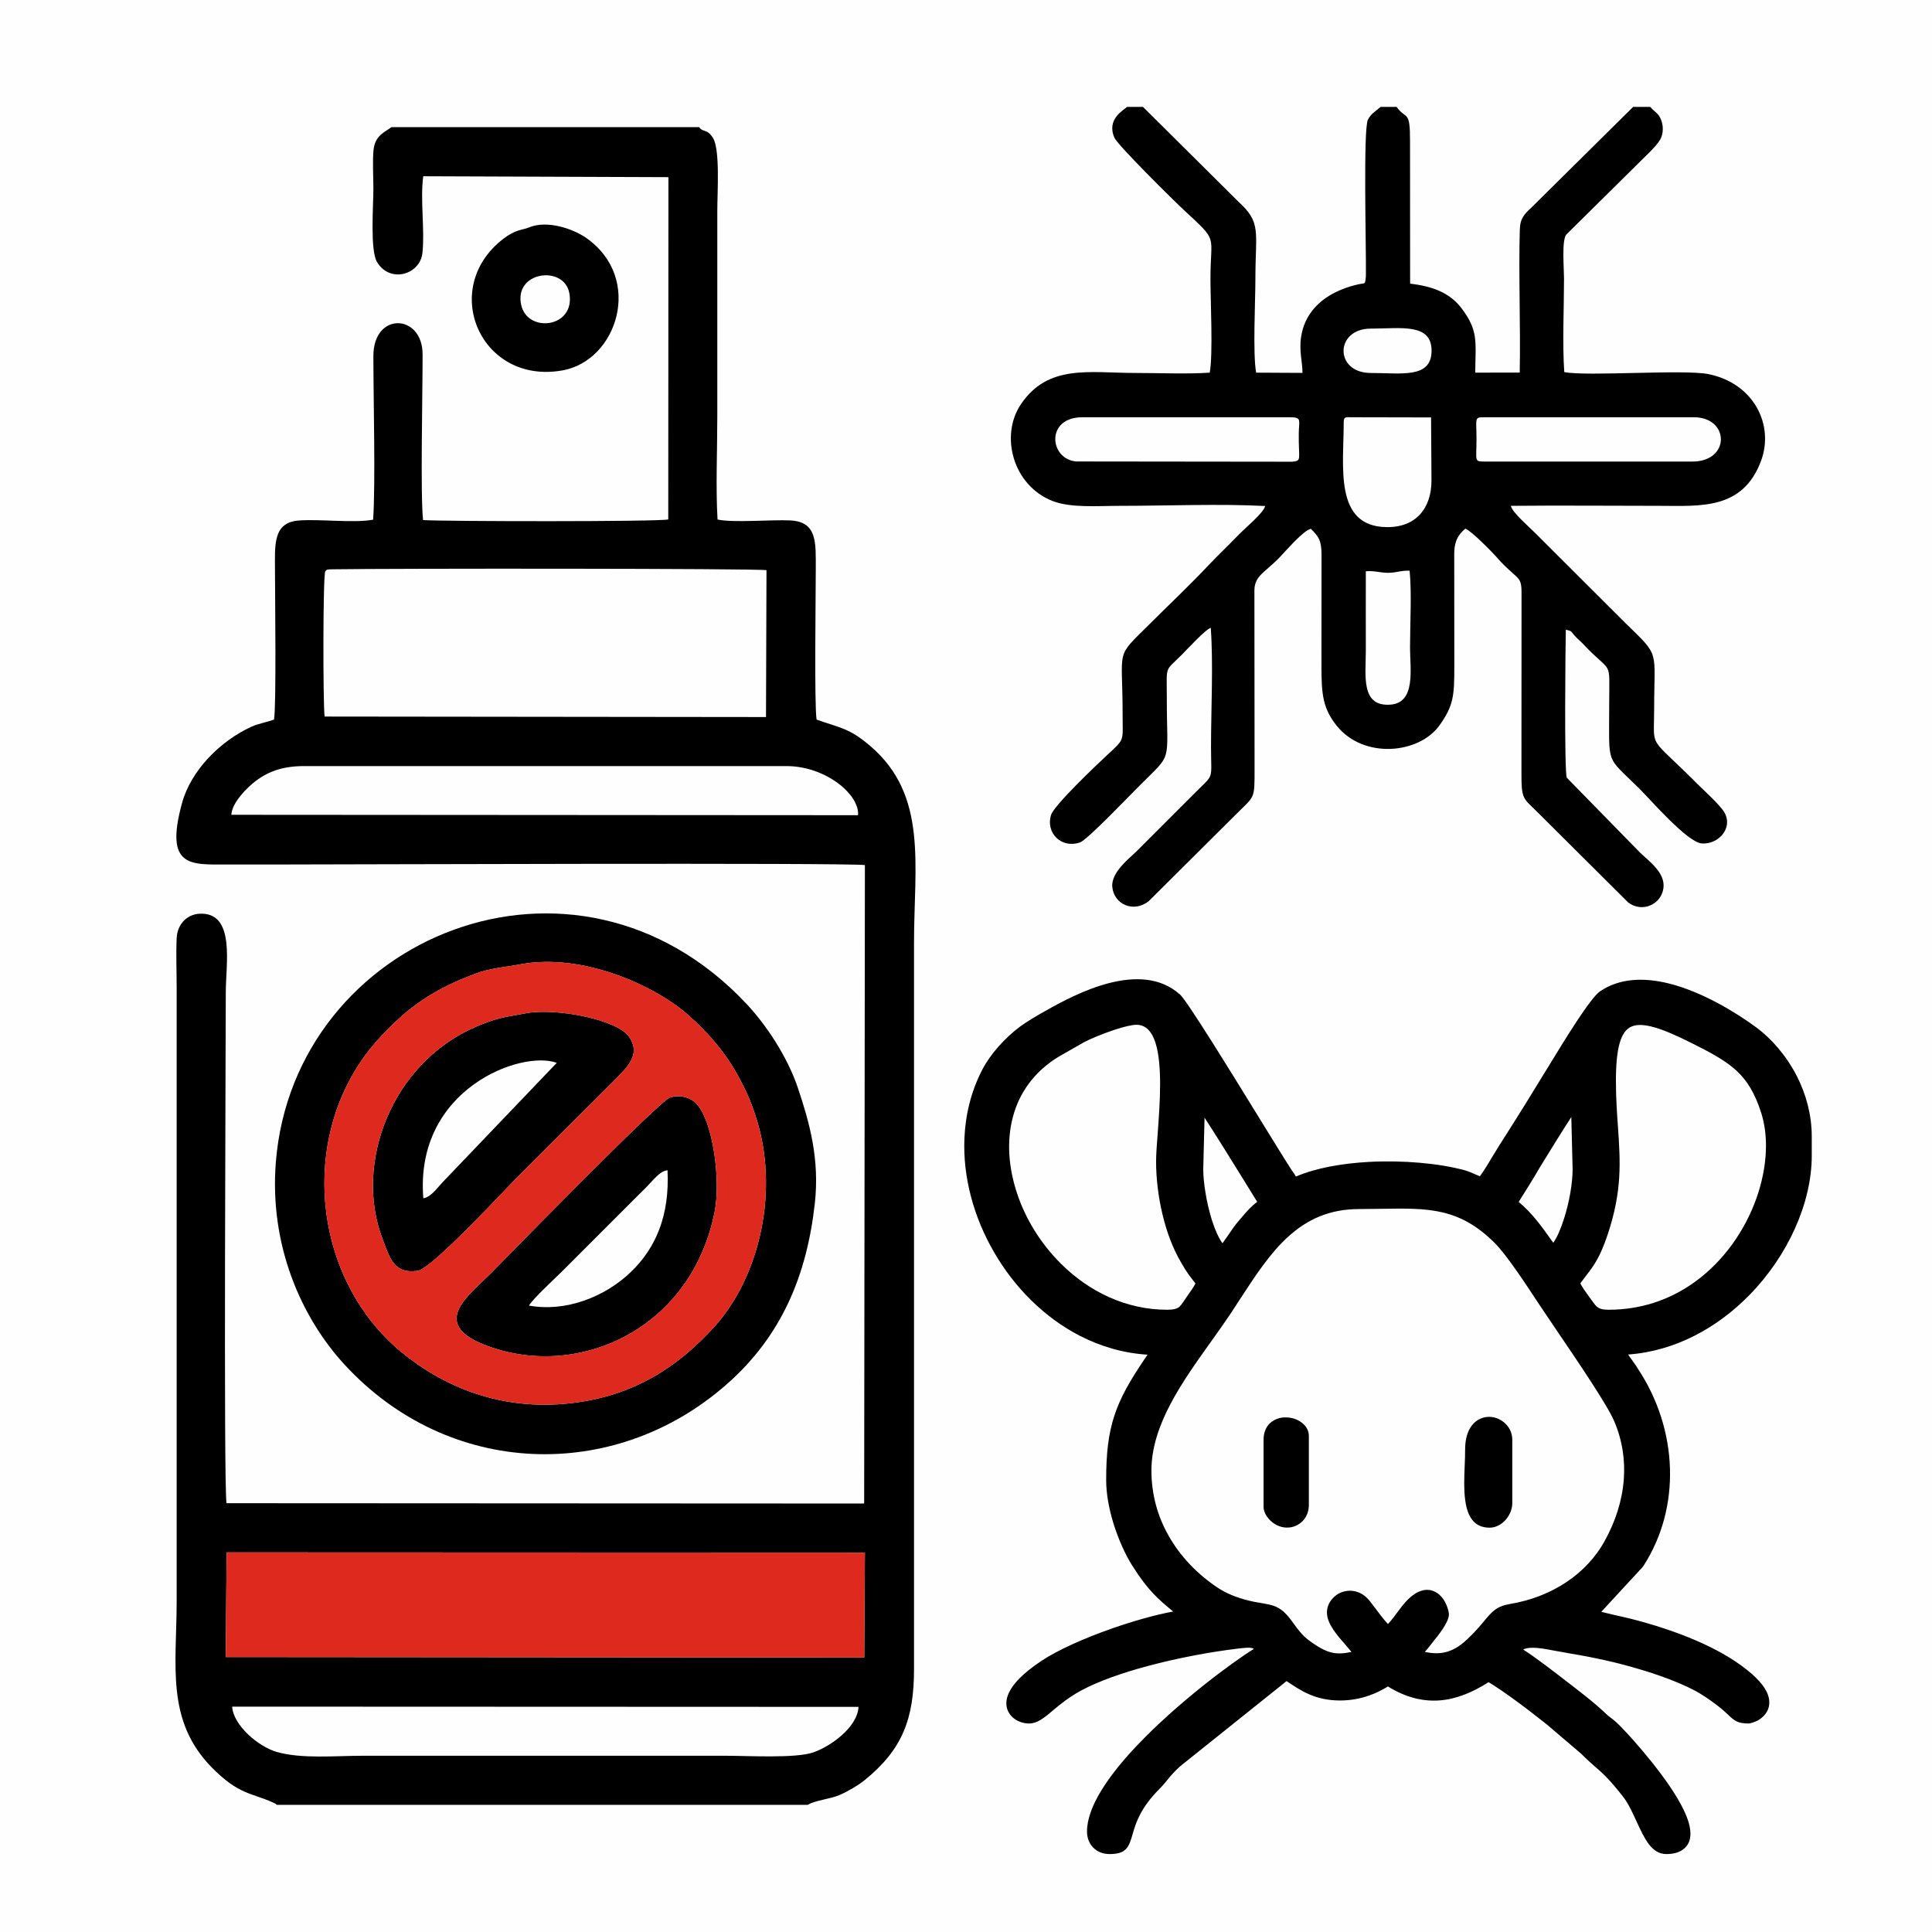
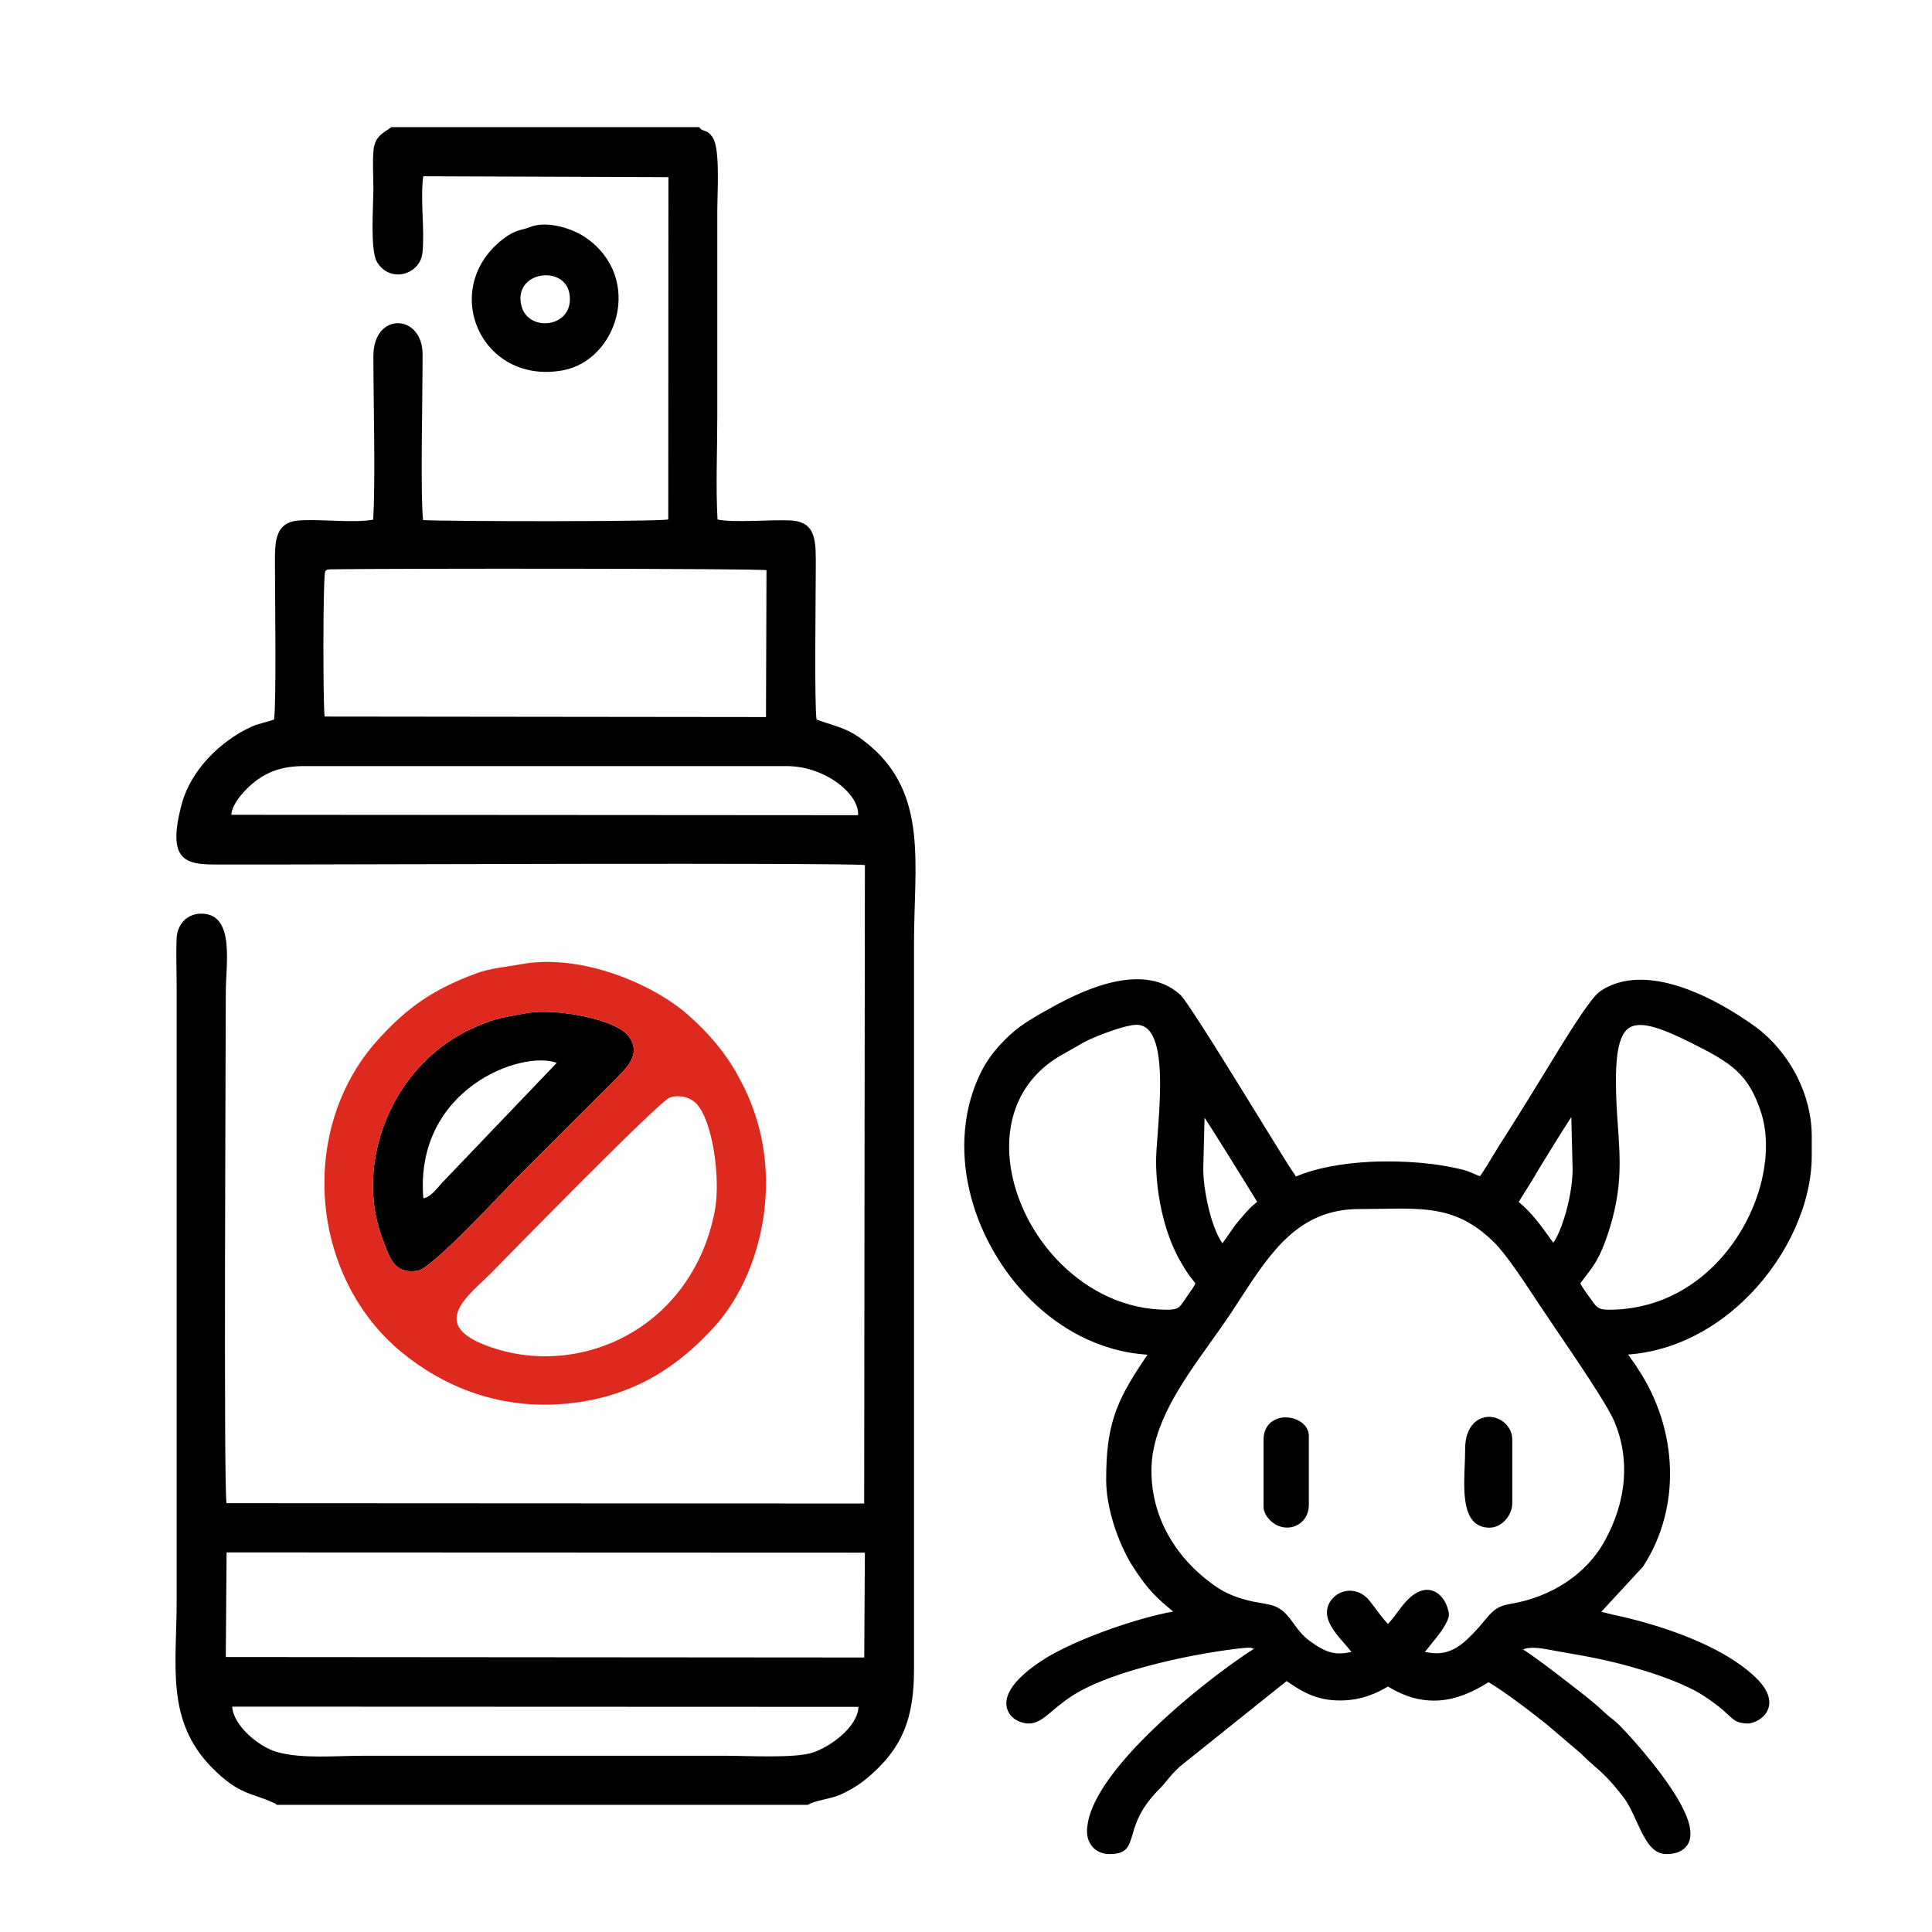
<svg xmlns="http://www.w3.org/2000/svg" xml:space="preserve" width="236px" height="236px" version="1.1" style="shape-rendering:geometricPrecision; text-rendering:geometricPrecision; image-rendering:optimizeQuality; fill-rule:evenodd; clip-rule:evenodd" viewBox="0 0 236 236">
  <defs>
    <style type="text/css">
   
    .fil1 {fill:black}
    .fil2 {fill:#DE291F}
    .fil0 {fill:#FEFEFE}
   
  </style>
  </defs>
  <g id="Слой_x0020_1">
    <g id="_2277311339792">
      <rect class="fil0" width="236" height="236" />
      <g>
        <path class="fil1" d="M104.87 208.5c-0.13,2.51 -3.44,4.85 -5.55,5.57 -2.18,0.74 -7.98,0.4 -10.73,0.4l-44.19 0c-3.47,0 -7.56,0.41 -10.61,-0.47 -2.21,-0.64 -5.29,-3.23 -5.43,-5.53l76.51 0.03zm-77.19 -18.87l77.97 0.03 -0.08 12.81 -77.99 -0.06 0.1 -12.78zm0.58 -90.1c0.06,-1.46 1.93,-3.37 3.08,-4.21 1.55,-1.12 3.25,-1.74 5.81,-1.74l58.91 0c4.84,0 8.98,3.53 8.75,6l-76.55 -0.05zm11.39 -12c-0.2,-1.62 -0.21,-17.43 0.09,-17.76 0.2,-0.22 0.21,-0.22 1.01,-0.23 6.97,-0.11 51.64,-0.11 52.88,0.11l-0.06 17.94 -53.92 -0.06zm-5.83 132.94l64.86 0c0.83,-0.55 2.71,-0.7 3.89,-1.21 1.03,-0.45 2.23,-1.15 3.06,-1.82 4.62,-3.75 6.03,-7.5 6.02,-13.62l0 -88.6c0,-9.57 1.72,-18.07 -5.35,-24.1 -2.59,-2.21 -3.67,-2.19 -6.55,-3.22 -0.29,-1.67 -0.1,-15.46 -0.1,-18.36 0,-3.29 0.2,-5.82 -3.15,-5.97 -2.27,-0.11 -6.96,0.31 -8.85,-0.11 -0.23,-3.94 -0.03,-8.48 -0.03,-12.49l0 -25.19c0,-2.29 0.36,-7.55 -0.54,-8.95 -0.74,-1.16 -1.21,-0.61 -1.67,-1.3l-37.6 0c-0.85,0.65 -1.99,1.01 -2.18,2.77 -0.14,1.31 -0.02,3.32 -0.02,4.71 0,2.15 -0.42,7.58 0.45,9.01 1.61,2.64 5.26,1.51 5.54,-1.12 0.31,-2.85 -0.29,-6.49 0.1,-9.37l29.95 0.11 -0.02 41.81c-1.16,0.29 -27.2,0.25 -29.95,0.08 -0.34,-2.96 -0.05,-15.6 -0.06,-20.25 0,-4.97 -6.02,-5.24 -6.01,0.22 0,5.5 0.27,15.42 -0.03,19.98 -2.34,0.44 -6.48,-0.1 -9.08,0.1 -3.22,0.24 -2.91,3.09 -2.91,6.18 0,2.79 0.18,16.54 -0.12,18.14 -0.92,0.33 -1.94,0.5 -2.73,0.86 -3.82,1.74 -7.4,5.31 -8.51,9.35 -2.16,7.91 1.08,7.49 5.52,7.49 2.35,0 4.7,0 7.05,0 5.85,0 68.37,-0.23 70.85,0.07l-0.09 77.99 -77.89 -0.04c-0.37,-2.03 -0.09,-56.38 -0.09,-62.42 0,-3.37 1.13,-9.41 -2.82,-9.59 -1.84,-0.09 -3.09,1.24 -3.18,2.96 -0.09,1.97 0,4.21 0,6.21l0 74.71c0,7.97 -1.37,14.66 4.31,20.43 3.29,3.33 4.77,3.05 7.45,4.26 0.34,0.15 0.29,0.13 0.48,0.29z" />
-         <path class="fil1" d="M166.84 69.78c1.16,-0.08 1.72,0.19 2.73,0.19 0.99,0 1.58,-0.3 2.62,-0.26 0.27,2.7 0.05,6.56 0.05,9.39 0,2.64 0.75,6.8 -2.47,6.98 -3.57,0.21 -2.93,-3.58 -2.93,-6.6 0,-3.23 -0.01,-6.47 0,-9.7zm-2.7 -18.22c0,-0.72 0.32,-0.59 0.95,-0.59l9.72 0.02 0.05 7.7c0,3.41 -1.91,5.75 -5.49,5.7 -6.44,-0.09 -5.23,-7.39 -5.23,-12.83zm17.17 4.82c-1.27,0 -0.95,-0.11 -0.95,-2.7 0,-2.63 -0.31,-2.71 0.95,-2.71l25.61 0c4.36,0 4.48,5.41 -0.19,5.41l-25.42 0zm-23.68 -5.41c1.42,0 1.04,0.39 1.02,1.94 -0.05,3.2 0.43,3.39 -0.8,3.49l-26.41 -0.03c-3.27,-0.31 -3.74,-5.4 0.77,-5.4l25.42 0zm9.82 -5.41c-4.47,0 -4.41,-5.42 0,-5.42 3.65,0 7.47,-0.72 7.42,2.76 -0.05,3.36 -3.68,2.66 -7.42,2.66zm34.13 -32.5l-2.09 0c-0.03,0.04 -0.08,0.08 -0.11,0.11l-12.31 12.18c-0.81,0.77 -1.38,1.25 -1.42,2.71 -0.16,5.37 0.1,11.79 -0.01,17.45l-5.44 0.01c0.06,-3.9 0.37,-5.12 -1.62,-7.8 -1.44,-1.95 -3.58,-2.75 -6.33,-3.07l-0.01 -17.36c0.01,-3.98 -0.46,-2.58 -1.64,-4.23l-1.95 0 -0.88 0.71c-0.25,0.23 -0.51,0.51 -0.68,0.86 -0.58,1.2 -0.2,15.68 -0.24,18.85 0,0.25 -0.01,0.47 -0.05,0.71 -0.09,0.45 0.01,0.16 -0.16,0.42 0,0 -6.85,0.76 -7.71,6.56 -0.26,1.74 0.18,3.04 0.17,4.38l-5.66 -0.03c-0.42,-2.32 -0.09,-8.73 -0.09,-11.48 0,-5.8 0.77,-6.81 -2.09,-9.42l-11.64 -11.56 -1.95 0c-0.38,0.38 -2.55,1.48 -1.54,3.76 0.42,0.95 7.35,7.79 8.5,8.85 4.28,3.97 3.23,2.84 3.23,8.37 0,2.68 0.33,9.26 -0.09,11.48 -2.82,0.19 -6.14,0.04 -9.01,0.04 -5.68,0 -10.75,-1.13 -14.08,3.86 -2.54,3.81 -0.96,9.86 3.87,11.77 2.25,0.88 5.49,0.6 8.29,0.6 5.7,0 12.08,-0.27 17.7,0.02 -0.17,0.83 -2.39,2.63 -3.39,3.67 -1.28,1.33 -2.34,2.31 -3.55,3.59 -2.38,2.52 -4.64,4.64 -7.13,7.12 -4.33,4.3 -3.34,2.76 -3.34,10.99 0,3.51 0.33,2.98 -1.94,5.1 -1.27,1.19 -6.43,6.07 -6.81,7.29 -0.65,2.15 1.24,4.13 3.56,3.33 0.88,-0.31 6.12,-5.8 7.2,-6.87 4.19,-4.2 3.39,-2.58 3.39,-10.77 0,-4.15 -0.31,-3.12 1.88,-5.33 0.51,-0.52 2.96,-3.16 3.49,-3.23 0.32,4.43 0.03,9.97 0.03,14.52 0,4.11 0.43,3.26 -1.79,5.46l-7.32 7.32c-0.77,0.78 -3.12,2.53 -2.95,4.34 0.2,2.11 2.56,3.2 4.43,1.76l10.91 -10.85c2.07,-2.05 2.04,-1.67 2.04,-5.33l-0.02 -21.77c0.01,-1.85 1.25,-2.16 3.14,-4.13 0.74,-0.77 2.86,-3.25 3.76,-3.42 0.99,0.99 1.31,1.45 1.3,3.32l-0.01 13.49c0,3.37 0.16,5.12 1.87,7.25 3.28,4.08 10.01,3.45 12.53,-0.03 1.75,-2.43 1.83,-3.68 1.83,-7.22l-0.01 -13.68c-0.01,-1.24 0.26,-2.26 1.36,-3.15 0.66,0.19 3.4,2.98 3.86,3.53 0.64,0.74 1.25,1.3 1.84,1.83 0.91,0.81 1.16,0.95 1.16,2.41l-0.01 21.76c-0.01,3.74 0.15,3.26 2.13,5.27l10.91 10.86c1.72,1.3 4.03,0.24 4.3,-1.73 0.27,-1.87 -1.7,-3.26 -2.85,-4.36l-8.95 -9.15c-0.33,-0.75 -0.16,-16.65 -0.12,-18.08 0.86,0.2 0.55,0.18 1.19,0.85 0.4,0.42 0.55,0.5 0.88,0.85 3.68,3.94 3.23,1.63 3.23,7.41 0,7.7 -0.48,6.17 3.69,10.31 1.41,1.41 5.88,6.57 7.62,6.69 2,0.15 3.87,-1.85 2.76,-3.79 -0.52,-0.91 -2.59,-2.77 -3.37,-3.55 -6,-6.02 -5.21,-4.01 -5.21,-9.09 0,-7.32 0.79,-6.32 -3.51,-10.49l-10.7 -10.68c-1,-1.03 -3.15,-2.84 -3.29,-3.64 6.03,-0.06 12.09,0 18.12,0 4.97,0 10.19,0.55 12.44,-5.5 1.63,-4.4 -0.9,-9.48 -6.43,-10.59 -3.02,-0.61 -14.86,0.31 -17.61,-0.25 -0.24,-3.5 -0.03,-7.82 -0.03,-11.41 0,-1.26 -0.3,-4.68 0.28,-5.39l8.71 -8.61c0.69,-0.71 2.27,-2.12 2.77,-3.01 0.4,-0.73 0.39,-1.69 0.08,-2.44 -0.32,-0.78 -0.76,-0.9 -1.31,-1.53z" />
-         <path class="fil1" d="M63.66 117.78c7.45,-1.36 16.22,2.51 20.42,6.22 2.58,2.28 4.62,4.73 6.07,7.41 0.84,1.54 1.48,2.89 2.09,4.73 3.08,9.18 0.55,19.85 -5.01,25.96 -4.3,4.73 -9.7,8.46 -17.64,9.32 -8.43,0.92 -15.39,-2.02 -20.52,-6.23 -11.26,-9.26 -12.68,-27.24 -3.01,-38.06 3.71,-4.15 6.97,-6.31 12.04,-8.2 1.77,-0.67 3.57,-0.78 5.56,-1.15zm35.87 29.25c0.61,-5.43 -0.64,-9.9 -2.08,-14.18 -1.29,-3.8 -3.83,-7.62 -6.25,-10.21 -20.97,-22.37 -55.26,-8.22 -57.5,19.26 -0.83,10.21 3.11,19.04 8.36,24.76 12.72,13.86 32.96,14.49 46.66,2.48 6.76,-5.92 9.83,-13.36 10.81,-22.11z" />
        <path class="fil1" d="M51.71 146.37c-1.08,-13.35 11.98,-18.14 16.3,-16.54l-14 14.64c-0.68,0.73 -1.4,1.78 -2.3,1.9zm12.59 -22.61c-2.96,0.55 -3.64,0.57 -6.23,1.69 -10.23,4.42 -14.93,16.73 -11.29,26.03 0.83,2.13 1.3,4.19 4.25,3.75 1.78,-0.28 10.6,-9.87 12.26,-11.52l11.85 -11.83c1.21,-1.3 3.33,-3 1.66,-5.29 -1.51,-2.07 -8.89,-3.49 -12.5,-2.83z" />
-         <path class="fil1" d="M64.61 159.48c0.52,-0.87 3.15,-3.28 4.06,-4.19l9.5 -9.5c0.22,-0.22 0.31,-0.31 0.54,-0.53 1.16,-1.15 1.84,-2.2 2.83,-2.31 0.27,5.54 -1.43,9.49 -4.47,12.42 -3.17,3.06 -7.96,4.93 -12.46,4.11zm22.71 -11.59c0.72,-3.76 -0.22,-10.98 -2.28,-13.1 -0.69,-0.71 -1.94,-1.13 -3.22,-0.72 -1.31,0.42 -21.1,20.7 -21.86,21.47 -2.61,2.61 -7.44,6.04 -0.94,8.67 11.31,4.56 25.5,-1.71 28.3,-16.32z" />
-         <path class="fil1" d="M63.68 37.31c-0.99,-4.18 5.25,-4.98 5.87,-1.48 0.75,4.21 -5.06,4.9 -5.87,1.48zm0.91 -9.52c-0.79,0.33 -1.59,0.21 -3.12,1.39 -7.87,6.07 -2.74,17.88 7.27,16.06 6.67,-1.21 9.9,-11.22 2.89,-16.16 -1.54,-1.09 -4.74,-2.25 -7.04,-1.29z" />
+         <path class="fil1" d="M63.68 37.31c-0.99,-4.18 5.25,-4.98 5.87,-1.48 0.75,4.21 -5.06,4.9 -5.87,1.48zm0.91 -9.52c-0.79,0.33 -1.59,0.21 -3.12,1.39 -7.87,6.07 -2.74,17.88 7.27,16.06 6.67,-1.21 9.9,-11.22 2.89,-16.16 -1.54,-1.09 -4.74,-2.25 -7.04,-1.29" />
        <path class="fil1" d="M147.84 164.01c-3.46,4.85 -7.19,10.08 -7.19,15.62 0,2.92 0.76,5.6 2.08,7.93 1.43,2.55 3.51,4.7 5.96,6.35 0.53,0.35 1.1,0.66 1.73,0.92 0.63,0.27 1.33,0.49 2.12,0.69 0.51,0.13 0.9,0.19 1.31,0.26 0.35,0.06 0.72,0.12 1.22,0.23 1.53,0.34 2.21,1.29 3,2.38 0.48,0.66 1.01,1.38 1.81,1.98 2.28,1.69 3.34,1.8 5.21,1.42l-0.69 -0.82c-1.08,-1.23 -2.31,-2.62 -2.31,-3.99 0,-0.6 0.22,-1.16 0.59,-1.61 0.33,-0.41 0.78,-0.73 1.29,-0.9 0.52,-0.18 1.09,-0.21 1.66,-0.06 0.6,0.16 1.19,0.53 1.69,1.16l0.46 0.6c0.53,0.71 1.22,1.64 1.76,2.21 0.45,-0.47 0.96,-1.16 1.34,-1.68l0.13 -0.17c0.88,-1.2 1.68,-1.85 2.38,-2.13 0.69,-0.28 1.3,-0.24 1.82,0 0.48,0.21 0.85,0.59 1.13,0.99 0.44,0.67 0.65,1.52 0.65,1.83 0,0.95 -1.41,2.69 -1.9,3.28 -0.34,0.43 -0.68,0.88 -1.05,1.29 1.7,0.33 3.24,0.28 5.16,-1.52 0.95,-0.89 1.56,-1.62 2.04,-2.19 1,-1.21 1.55,-1.87 3.22,-2.15 2.48,-0.41 4.86,-1.31 6.91,-2.69 1.9,-1.27 3.53,-2.96 4.67,-5.05 1.27,-2.3 2.11,-4.83 2.31,-7.45 0.18,-2.36 -0.16,-4.78 -1.18,-7.16 -0.83,-1.96 -4.59,-7.5 -7.02,-11.07l-2.2 -3.27c-1.53,-2.33 -3.92,-5.97 -5.37,-7.41 -4.34,-4.32 -8.13,-4.26 -13.79,-4.17l-2.77 0.03c-7.38,0 -10.81,5.27 -14.57,11.04l-1.1 1.69c-0.78,1.16 -1.63,2.37 -2.51,3.59zm6.51 20.08l0 -8.21c0,-1.4 0.72,-2.21 1.64,-2.56 0.34,-0.13 0.72,-0.19 1.08,-0.18 0.35,0 0.69,0.06 1,0.15l0.05 0.02c0.98,0.32 1.76,1.09 1.76,2.1l0 8.44c0,0.77 -0.28,1.43 -0.72,1.91 -0.25,0.27 -0.55,0.48 -0.88,0.62 -0.33,0.15 -0.69,0.22 -1.06,0.22 -0.67,0 -1.38,-0.25 -1.99,-0.81 -0.2,-0.19 -0.44,-0.46 -0.61,-0.77 -0.16,-0.29 -0.27,-0.61 -0.27,-0.93zm24.57 -5.14c0.03,-0.63 0.05,-1.25 0.05,-1.9 0,-1.99 0.74,-3.14 1.66,-3.65 0.4,-0.22 0.82,-0.32 1.24,-0.33 0.41,0 0.82,0.09 1.19,0.26 0.94,0.43 1.67,1.37 1.67,2.55l0 7.74c0,0.74 -0.33,1.49 -0.81,2.03 -0.51,0.58 -1.22,0.96 -1.95,0.96 -2.63,0 -3.11,-2.55 -3.11,-5.46 0,-0.65 0.03,-1.44 0.06,-2.2zm10.41 -27.71l0.41 0.57c0.48,-0.69 0.94,-1.76 1.32,-2.98 0.64,-1.99 1.04,-4.31 1.04,-6.01l-0.16 -6.37c-1.18,1.81 -2.87,4.56 -3.93,6.29 -0.77,1.36 -1.68,2.75 -2.5,4.08 1.61,1.31 2.91,3.14 3.82,4.42zm-42.19 -14.71l-0.16 6.29c0,1.58 0.39,4.1 1.06,6.23 0.37,1.15 0.81,2.17 1.29,2.82l0.76 -1.08c0.4,-0.59 0.8,-1.18 1.15,-1.57l0.56 -0.66c0.61,-0.7 1.01,-1.17 1.77,-1.75l-1.35 -2.19c-1.53,-2.48 -3.69,-5.96 -5.08,-8.09zm52.15 -11.13c-1.31,0.56 -1.9,2.6 -1.9,6.63 0,2.13 0.13,3.94 0.25,5.63 0.29,4.26 0.53,7.79 -1.26,13.15 -0.94,2.8 -1.68,3.78 -2.6,4.97l-0.74 0.99c0.26,0.52 0.78,1.23 1.18,1.77l0.28 0.39c0.54,0.75 0.76,1.06 2.01,1.06 1.93,0 3.75,-0.3 5.42,-0.82 4.34,-1.37 7.79,-4.33 10.15,-7.87 2.37,-3.55 3.64,-7.67 3.64,-11.36 0,-1.39 -0.19,-2.73 -0.56,-3.93 -0.78,-2.47 -1.75,-4.04 -3.08,-5.26 -1.37,-1.25 -3.18,-2.21 -5.57,-3.4 -3.46,-1.73 -5.84,-2.55 -7.22,-1.95zm-57.25 23.1c-0.54,-2.19 -0.82,-4.5 -0.82,-6.62 0,-0.87 0.09,-2.09 0.2,-3.47 0.13,-1.8 0.29,-3.92 0.29,-5.94 0,-3.81 -0.53,-7.29 -2.89,-7.29 -0.58,0 -1.61,0.26 -2.7,0.62 -1.44,0.48 -2.94,1.1 -3.72,1.52l-3 1.71c-3.08,1.85 -4.91,4.49 -5.68,7.44 -0.77,2.92 -0.53,6.16 0.51,9.28 1.04,3.15 2.9,6.17 5.37,8.62 3.37,3.35 7.88,5.62 12.97,5.62 0.68,0 1.08,-0.09 1.35,-0.25 0.26,-0.17 0.49,-0.5 0.78,-0.94l0.47 -0.69c0.32,-0.44 0.66,-0.93 0.86,-1.33l-0.83 -1.08c-0.31,-0.44 -0.54,-0.82 -0.79,-1.25l-0.15 -0.26c-0.96,-1.62 -1.71,-3.6 -2.22,-5.69zm-1.98 17.15l0.12 -0.17c-2.94,-0.18 -5.73,-1 -8.28,-2.31 -4.33,-2.23 -7.96,-5.88 -10.45,-10.17 -2.5,-4.28 -3.86,-9.22 -3.64,-14.02 0.13,-2.87 0.82,-5.69 2.17,-8.3 0.5,-0.96 1.19,-1.94 1.98,-2.83 0.81,-0.92 1.73,-1.77 2.62,-2.43l0.05 -0.04c0.89,-0.65 2.02,-1.3 2.91,-1.81l0.07 -0.03c2.02,-1.16 4.9,-2.69 7.86,-3.45 3.09,-0.79 6.23,-0.75 8.62,1.35l0.05 0.04c0.88,0.79 6.17,9.38 9.94,15.51 1.67,2.7 3.03,4.92 3.59,5.77l0.22 0.33c0.16,0.22 0.29,0.41 0.41,0.63 2.41,-1.04 5.62,-1.61 8.93,-1.79 4.17,-0.22 8.53,0.17 11.65,1.01 0.5,0.14 0.92,0.33 1.31,0.5l0.58 0.25c0.48,-0.63 1.31,-2.02 1.66,-2.62l0.05 -0.07c0.45,-0.77 0.9,-1.47 1.36,-2.18 1.91,-2.99 3.76,-6.02 5.61,-9.04 1.63,-2.67 4.79,-7.85 5.98,-8.67 2.4,-1.65 5.37,-1.71 8.32,-1 4.26,1.03 8.5,3.71 10.81,5.41 1.84,1.37 3.66,3.44 4.95,5.97 1.09,2.16 1.8,4.66 1.8,7.34l0 2.35c0,5.75 -2.91,12.22 -7.62,17.02 -3.91,3.99 -9.06,6.85 -14.82,7.26 0.22,0.33 1,1.36 1.19,1.72 2.45,3.68 3.81,7.95 3.93,12.22 0.12,4.14 -0.92,8.28 -3.23,11.87l-0.13 0.17 -5.03 5.45 1.57 0.38c2.54,0.53 5.48,1.36 8.25,2.41 2.38,0.91 4.66,2 6.5,3.23 2.23,1.49 3.37,2.72 3.86,3.71l0.03 0.05c0.36,0.77 0.38,1.43 0.21,1.98 -0.17,0.55 -0.54,0.97 -0.92,1.26 -0.57,0.44 -1.34,0.62 -1.47,0.62 -1.4,0 -1.77,-0.34 -2.58,-1.11 -0.31,-0.29 -0.71,-0.66 -1.3,-1.11 -0.49,-0.37 -0.94,-0.7 -1.41,-1.01 -0.46,-0.3 -0.92,-0.59 -1.45,-0.86 -0.9,-0.47 -1.97,-0.93 -3.1,-1.36 -1.26,-0.48 -2.6,-0.92 -3.87,-1.28 -1.34,-0.39 -2.61,-0.72 -3.88,-1 -1.29,-0.29 -2.62,-0.55 -4.06,-0.79l-1.85 -0.33c-1.85,-0.35 -3.17,-0.6 -4.08,-0.19 1.51,0.96 3.72,2.67 4.87,3.56 1.62,1.25 3.69,2.8 5.1,4.15 0.28,0.28 0.49,0.44 0.71,0.61 0.18,0.13 0.37,0.28 0.65,0.52 0.97,0.86 5.23,5.48 7.53,9.35 0.73,1.25 1.29,2.44 1.49,3.45 0.25,1.26 0.01,2.27 -0.95,2.88l-0.06 0.04c-0.47,0.28 -1.07,0.43 -1.85,0.43 -1.8,0 -2.67,-1.9 -3.63,-3.98 -0.49,-1.08 -1.01,-2.21 -1.65,-3.03 -1.65,-2.11 -2.47,-2.84 -3.35,-3.61l-0.04 -0.03c-0.49,-0.43 -1.01,-0.88 -1.72,-1.6l-4.26 -3.63 -1.45 -1.13c-0.57,-0.46 -2.4,-1.85 -3.96,-2.92 -0.68,-0.46 -1.28,-0.86 -1.66,-1.06 -1.98,1.26 -3.94,2.07 -5.97,2.22 -2.04,0.15 -4.12,-0.35 -6.31,-1.7 -0.68,0.41 -1.43,0.8 -2.26,1.09 -1.06,0.38 -2.25,0.62 -3.6,0.62 -2.98,0 -4.76,-1.17 -6.52,-2.37l-13.01 10.41c-0.8,0.74 -1.19,1.21 -1.55,1.66 -0.28,0.34 -0.55,0.68 -0.98,1.11 -2.32,2.33 -2.87,4.16 -3.23,5.38l-0.01 0.04c-0.48,1.65 -0.74,2.53 -2.84,2.53 -0.81,0 -1.5,-0.28 -1.99,-0.78 -0.49,-0.49 -0.77,-1.18 -0.77,-1.98 0,-3.02 2.62,-6.81 6.04,-10.43l0.05 -0.05c4.89,-5.17 11.54,-10.12 14.29,-11.82 -0.08,-0.05 -0.15,-0.08 -0.23,-0.1 -0.33,-0.1 -0.9,-0.03 -1.78,0.07 -3.18,0.38 -7.2,1.11 -10.99,2.13 -3.06,0.82 -5.96,1.83 -8.11,2.99 -1.51,0.82 -2.58,1.71 -3.42,2.41l-0.05 0.05c-1.09,0.91 -1.87,1.56 -2.89,1.56 -0.58,0 -1.27,-0.19 -1.8,-0.59 -0.4,-0.3 -0.73,-0.72 -0.88,-1.26l-0.02 -0.08c-0.13,-0.53 -0.07,-1.16 0.27,-1.87 0.49,-1.03 1.66,-2.32 3.91,-3.82 2.02,-1.36 5.33,-2.82 8.7,-4 2.61,-0.91 5.27,-1.66 7.43,-2.06 -1.84,-1.53 -3.07,-2.55 -5,-5.62l-0.04 -0.06c-0.8,-1.28 -1.66,-3.15 -2.28,-5.18 -0.51,-1.69 -0.86,-3.5 -0.86,-5.19 0,-3.33 0.28,-5.69 1.01,-7.9 0.72,-2.2 1.87,-4.19 3.62,-6.8l0.31 -0.45z" />
        <path class="fil2" d="M81.82 134.07c1.28,-0.41 2.53,0.02 3.22,0.72 2.06,2.12 3,9.34 2.28,13.1 -2.8,14.61 -16.99,20.88 -28.3,16.32 -6.5,-2.63 -1.67,-6.06 0.94,-8.67 0.76,-0.77 20.55,-21.05 21.86,-21.47zm-12.23 37.35c7.94,-0.86 13.34,-4.59 17.64,-9.32 5.56,-6.11 8.09,-16.78 5.01,-25.96 -0.61,-1.84 -1.25,-3.19 -2.09,-4.73 -1.45,-2.68 -3.49,-5.13 -6.07,-7.41 -4.19,-3.71 -12.97,-7.58 -20.42,-6.22 -1.99,0.37 -3.79,0.48 -5.56,1.15 -5.07,1.89 -8.33,4.05 -12.04,8.2 -9.67,10.82 -8.25,28.8 3.01,38.06 5.13,4.21 12.09,7.15 20.52,6.23zm5.55 -39.54l-11.85 11.83c-1.66,1.65 -10.48,11.24 -12.26,11.52 -2.95,0.44 -3.42,-1.62 -4.25,-3.75 -3.64,-9.3 1.06,-21.61 11.29,-26.03 2.59,-1.12 3.27,-1.14 6.23,-1.69 3.61,-0.66 10.99,0.76 12.5,2.83 1.67,2.29 -0.45,3.99 -1.66,5.29z" />
-         <polygon class="fil2" points="105.65,189.66 27.68,189.63 27.58,202.41 105.57,202.47 " />
      </g>
    </g>
  </g>
</svg>